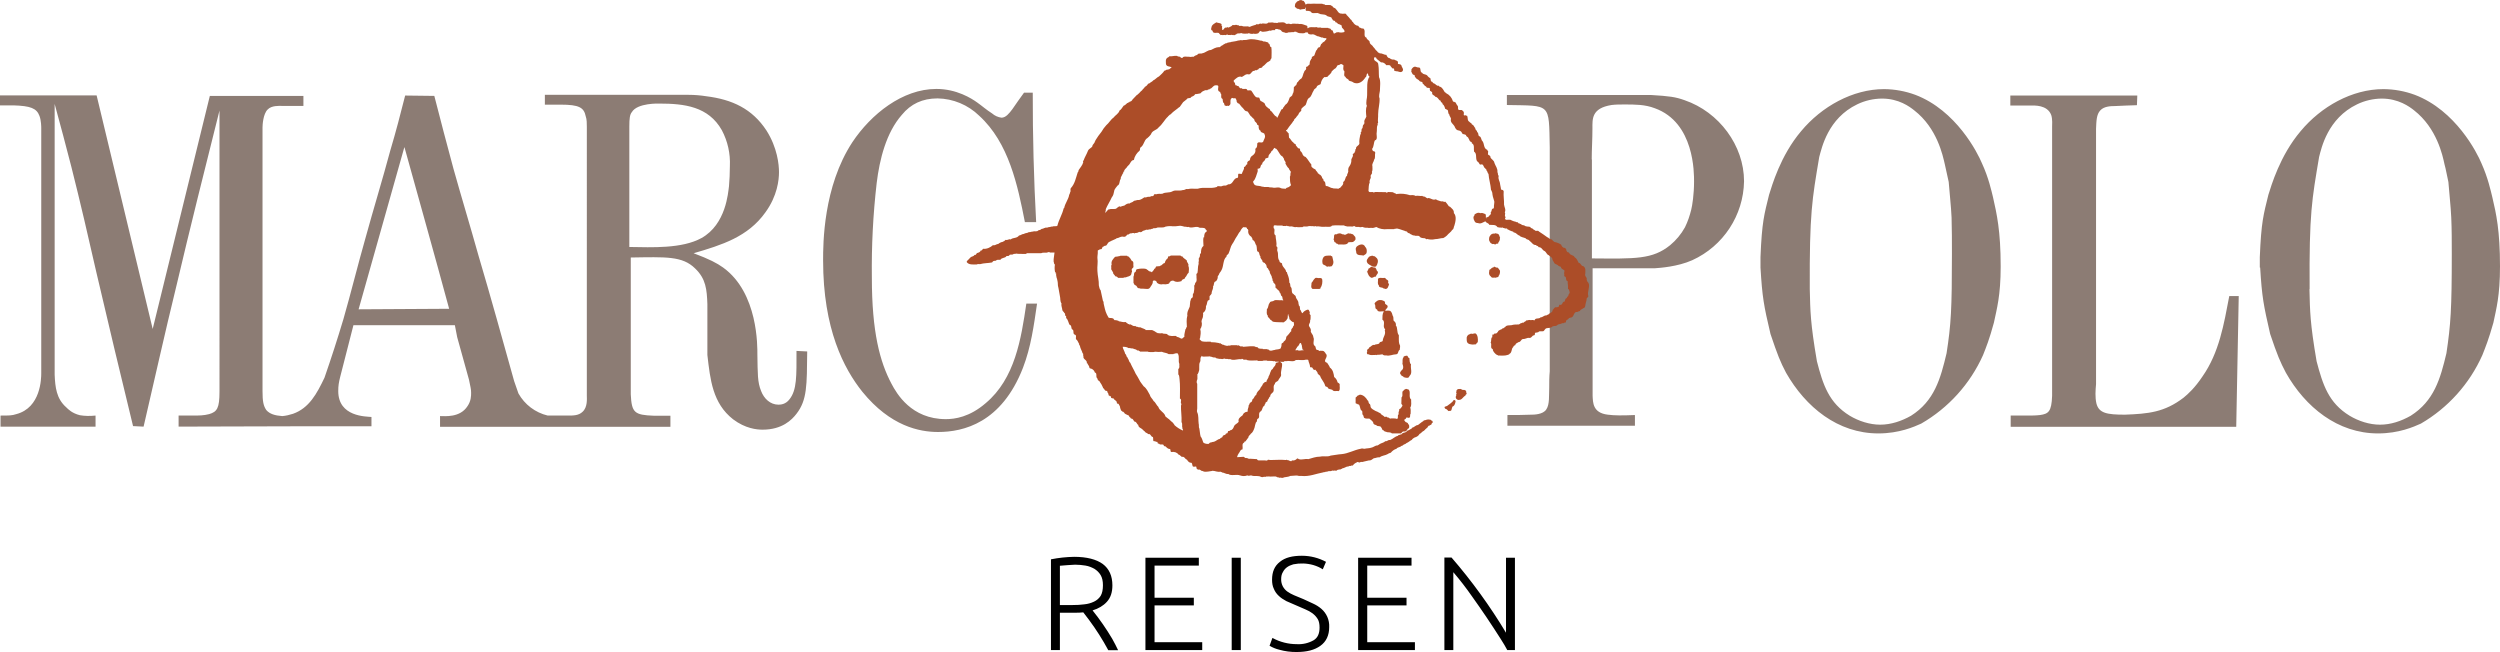
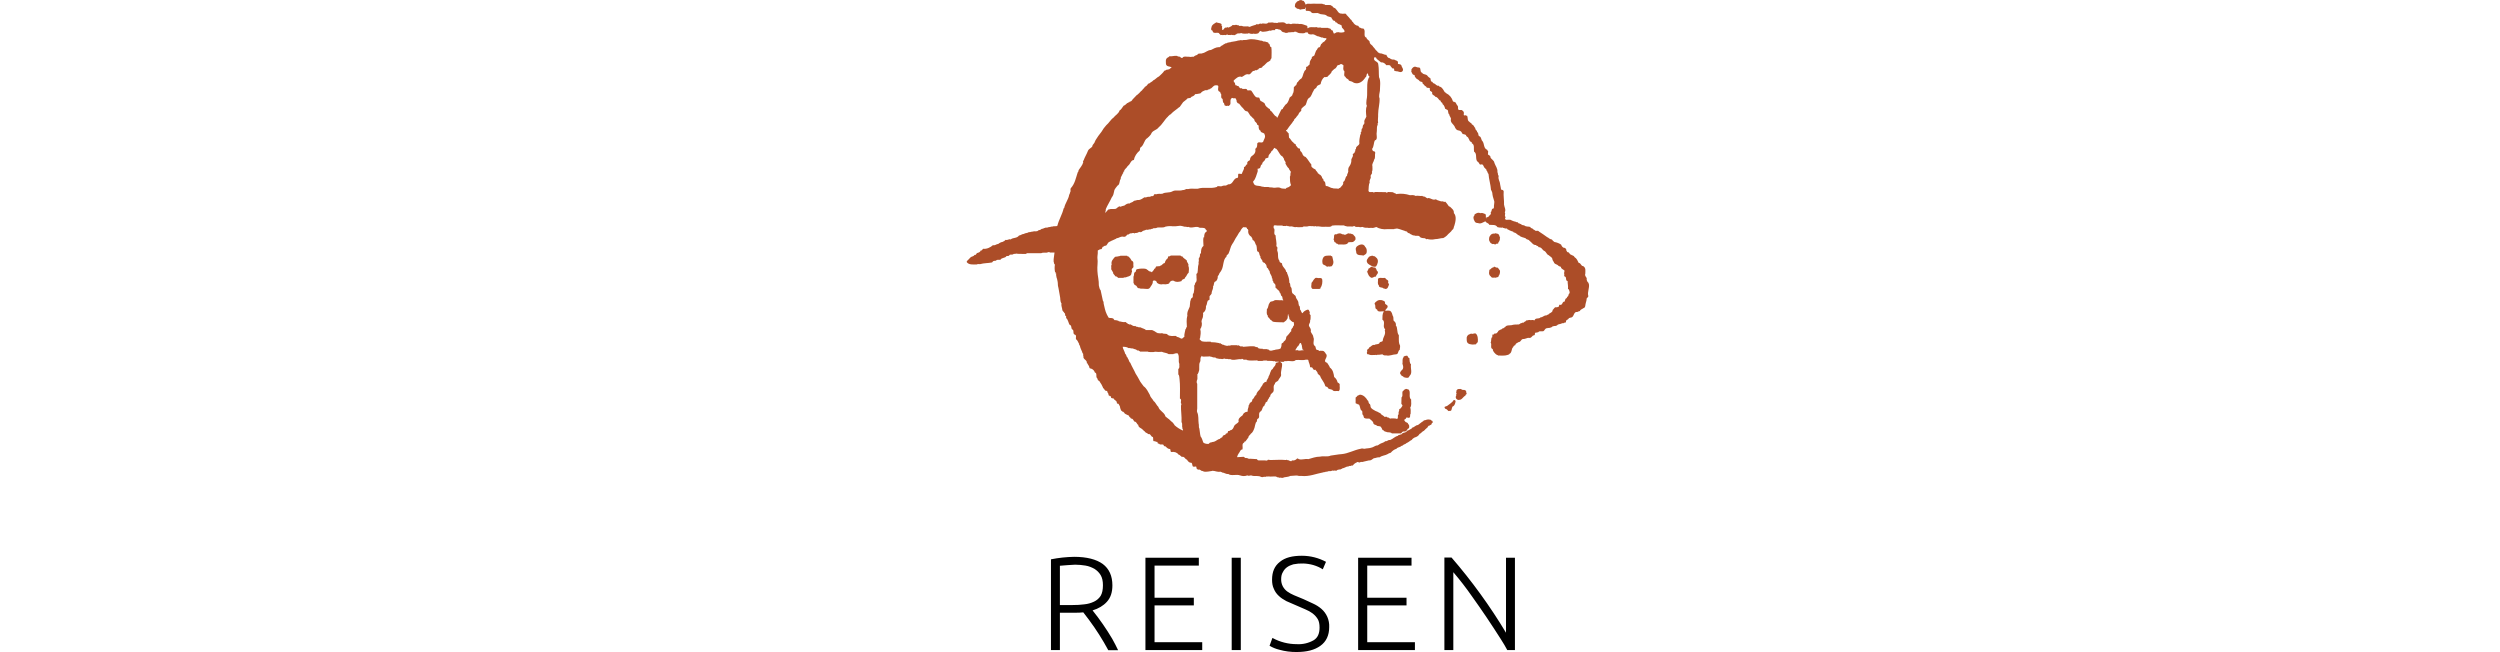
<svg xmlns="http://www.w3.org/2000/svg" id="a" width="900" height="234.725" viewBox="0 0 900 234.725">
-   <path d="M371.791,33.367c-.028,15.545.379,31.088,1.222,46.61h-4.05c-2.572-13.18-5.786-28.609-16.458-38.317-4.016-3.912-9.374-6.143-14.98-6.236-5.465,0-9.644,1.993-12.858,5.915-5.658,6.429-8.036,16.073-9.065,24.559-1.303,11.309-1.883,22.691-1.736,34.074,0,19.544,2.893,30.345,7.072,38.188,1.864,3.536,7.136,12.729,19.544,12.729,3.215,0,8.551-.707,14.401-5.786,10.479-8.808,12.729-23.08,14.594-35.81h3.857c-1.157,7.972-2.186,15.623-5.079,23.145-7.715,19.801-21.409,23.08-30.538,23.08-6.686,0-17.166-2.057-27.259-14.465-6.686-8.358-14.144-22.566-14.144-47.318,0-5.915,0-26.488,10.544-42.56,6.686-10.029,18.001-19.159,30.216-19.159,7.329,0,12.665,3.407,14.723,4.886,1.736,1.222,3.215,2.572,5.336,3.922.958.841,2.144,1.378,3.407,1.543,1.543,0,2.764-1.543,3.922-3.086,1.414-1.993,2.764-4.05,4.179-5.915h3.215-.064 0l0-0ZM573.02,57.411c0-3.536.257-7.265.257-11.187,0-3.343-.386-7.265,6.879-8.422,1.543-.193,3.086-.193,4.629-.193,3.922,0,7.393,0,10.929,1.35,14.337,5.143,14.144,23.402,14.144,26.423,0,4.565-.643,8.679-1.029,10.158-.514,2.057-1.222,4.243-2.25,6.3-1.362,2.457-3.172,4.638-5.336,6.429-6.365,5.143-12.537,4.886-28.159,4.757v-35.617h-.064 0v0ZM557.911,133.66c-.193,1.929-.193,3.922-.193,5.979-.129,2.7.193,5.915-1.029,7.715-1.157,1.929-4.629,1.929-5.465,1.929-2.893.129-5.786.129-8.551.129v3.857h45.903v-3.857c-4.629.193-7.329.193-9.772-.129-5.465-.643-5.336-4.436-5.465-6.815v-45.903h22.502c1.672-.129,8.036-.514,13.372-2.893,11.176-5.083,18.431-16.141,18.644-28.416,0-12.858-9.001-24.945-21.409-29.188-3.214-1.157-5.465-1.479-12.022-1.864h-51.947v3.6c15.944.321,15.108-.9,15.43,15.237v80.62s-0,0-0-0h-0ZM651.518,104.086c-.129-27.323.836-32.274,3.407-47.575.9-3.215,3.086-13.887,13.694-18.966,2.789-1.341,5.842-2.044,8.936-2.057,5.979,0,9.901,2.893,11.572,4.243,8.293,6.429,10.286,16.33,10.994,19.351l1.414,6.429c.321,4.307.836,8.551,1.029,12.794.129,4.243.129,8.615.129,13.051,0,19.93-.321,25.459-1.929,35.81-2.186,9.194-4.372,17.166-12.794,22.502-3.407,1.929-7.2,3.215-11.122,3.215-3.729,0-7.715-1.286-10.929-3.215-7.522-4.629-9.644-11.122-11.829-19.609-2.379-13.887-2.379-18.001-2.572-25.973h0v-0.0 0ZM633.774,96.307c.643,10.672,1.157,13.565,3.6,23.916,2.572,7.651,3.536,10.029,5.593,13.951,7.072,12.408,18.644,21.859,33.238,21.859,7.522,0,12.858-2.379,15.43-3.536,9.818-5.666,17.601-14.282,22.244-24.623,1.222-3.086,2.25-5.593,3.922-11.701,1.029-4.95,2.443-9.644,2.443-20.251,0-12.858-1.414-18.966-2.764-24.945-.514-2.057-1.543-6.943-3.986-12.215-1.543-3.729-9.258-19.03-23.98-24.623-3.604-1.329-7.41-2.025-11.251-2.057-11.315,0-22.502,6.3-29.831,15.108-7.522,8.872-10.544,19.737-11.572,22.952-1.736,7.072-2.572,9.644-3.086,22.437v3.729h0l0.0 0ZM738.76,45.518c0-.386.193-2.572-.321-4.115-1.414-3.729-6.172-3.407-7.2-3.407h-7.522v-3.6h45.71l-.129,3.472c-2.572.129-5.336.129-8.036.321-1.029,0-3.793,0-5.143,1.543-1.414,1.479-1.414,3.857-1.543,6.622v91.935c-.193,2.186-.386,4.693.129,6.943.9,3.536,3.793,4.05,10.286,4.05,8.358-.321,14.208-.836,21.087-6.108,1.672-1.35,4.115-3.6,6.815-7.651,6.043-8.615,7.715-18.837,9.644-28.931h3.407l-.9,47.061h-81.199v-4.05h5.786c1.607,0,3.279,0,4.822-.193,2.957-.45,4.115-1.157,4.307-6.943V45.453v.064ZM831.467,104.086c-.193-27.323.836-32.274,3.407-47.575.836-3.215,3.086-13.887,13.694-18.966,2.769-1.332,5.799-2.034,8.872-2.057,5.979,0,9.965,2.893,11.637,4.243,8.229,6.429,10.287,16.33,10.929,19.351.579,2.057.9,4.243,1.414,6.429.321,4.307.836,8.551,1.029,12.794s.193,8.615.193,13.051c0,19.93-.386,25.459-1.929,35.81-2.186,9.194-4.436,17.166-12.858,22.502-3.407,1.929-7.136,3.215-11.058,3.215-3.793,0-7.715-1.286-10.929-3.215-7.586-4.629-9.644-11.122-11.894-19.609-2.379-13.887-2.379-18.001-2.572-25.973h.064v-0.0 0ZM813.658,96.307c.643,10.672,1.222,13.565,3.6,23.916,2.572,7.651,3.6,10.029,5.658,13.951,7.008,12.408,18.644,21.859,33.174,21.859,7.522,0,12.858-2.379,15.43-3.536,9.77-5.687,17.506-14.301,22.116-24.623,1.222-3.086,2.25-5.593,3.986-11.701,1.029-4.95,2.379-9.644,2.379-20.251,0-12.858-1.35-18.966-2.764-24.945-.514-2.057-1.543-6.943-3.922-12.215-1.543-3.729-9.258-19.03-23.98-24.623-3.623-1.338-7.453-2.034-11.315-2.057-11.315,0-22.437,6.3-29.766,15.108-7.522,8.872-10.608,19.737-11.637,22.952-1.736,7.072-2.572,9.644-3.086,22.437v3.729h.129-0l-0.0 0ZM226.559,45.518v43.396c8.229.129,18.966.643,25.973-3.215,8.872-4.95,9.579-16.394,9.901-18.644.193-2.314.321-4.693.321-7.265.211-4.489-.788-8.952-2.893-12.922-4.822-8.551-13.501-9.579-22.502-9.579,0,0-7.908-.321-9.901,3.086-.707.836-.9,2.25-.9,5.143,0,0-0,0-0.0 0h0ZM145.553,53.04l-16.458,58.311,32.595-.193c-5.336-19.737-10.801-39.089-16.073-58.118h-.064v0h0ZM145.875,34.395l10.479.129c2.25,8.679,4.5,17.487,6.879,26.166,2.893,10.351,6.108,20.894,9.001,31.245,4.5,15.173,8.615,30.088,12.858,45.26l1.543,4.436c2.246,4.014,6.07,6.905,10.544,7.972h7.201c2.057,0,3.922,0,5.336-1.35,1.864-1.672,1.543-4.757,1.543-5.786V45.646c0-1.157,0-2.7-.386-3.729-.643-3.215-2.379-4.243-9.065-4.243h-5.658v-3.536h51.689c2.186,0,4.436.193,6.429.514,9.322,1.157,16.523,4.5,21.666,12.344,3.922,6.172,4.5,12.279,4.5,14.98,0,2.764-.579,8.551-4.886,14.465-6.3,8.872-15.751,11.765-25.845,14.723,5.786,2.186,8.358,3.536,10.608,5.143,12.665,9.129,12.344,28.481,12.344,31.374.129,6.815,0,9.836,1.35,13.115,1.029,2.7,3.279,4.886,6.236,4.886.836,0,2.572-.129,3.922-1.864,2.764-3.407,2.572-8.486,2.572-17.487l3.857.193c-.129,12.215,0,17.487-3.857,22.437-1.672,2.186-5.143,5.722-12.215,5.722-2.057,0-6.172-.386-10.608-3.729-7.393-5.786-8.229-14.272-9.258-23.145v-18.323c-.193-5.272-.514-9.129-4.436-12.858-4.565-4.5-10.544-4.115-23.145-3.922v49.246c.321,6.622,1.286,7.458,8.358,7.715h5.915v3.986h-82.934v-3.857c1.736,0,7.201.643,9.901-3.6,1.286-1.864,1.286-3.729,1.286-4.757,0-1.543-.257-2.057-.772-4.757l-4.243-15.301-.836-4.307h-36.517l-4.757,18.58c-.514,2.057-.707,3.215-.707,5.143,0,9.322,10.094,9.129,11.958,9.322v3.343h-24.43l-45.003.129v-3.986h5.336c1.929,0,3.729,0,5.658-.514,2.893-.836,3.729-2.186,3.729-8.101V39.796c-5.272,21.023-10.608,42.303-15.558,63.326-4.115,16.78-7.843,33.624-11.765,50.468l-3.793-.193c-4.5-18.387-8.872-36.838-13.18-55.225-2.893-12.729-5.786-25.266-9.001-37.996-1.929-7.651-3.986-15.108-6.043-22.759v97.464c.193,4.565.643,8.615,4.115,11.701.836.836,2.186,2.186,4.95,2.893,1.929.321,3.6.321,5.658.129v3.986H.193v-3.986c3.086,0,4.115,0,5.658-.514,8.872-2.314,9.001-12.858,9.001-14.787V46.225c0-.45,0-2.829-.643-4.5-1.029-2.764-3.215-3.6-9.386-3.793H-0v-3.6h34.781l20.187,84.092,20.573-83.899h33.688v3.6h-7.843c-.9,0-3.6-.193-5.015,1.286-1.672,1.607-1.864,5.658-1.864,6.493v94.892c0,3.729.321,5.272,1.35,6.815,1.222,1.414,3.086,1.993,5.786,2.186,1.35-.129,2.443-.386,3.857-.836,5.786-2.057,8.551-7.201,11.315-12.987,2.425-6.979,4.697-14.009,6.815-21.087,2.764-9.644,5.143-19.351,7.908-29.059,2.893-10.544,6.172-21.216,9.001-31.759,1.929-6.429,3.665-13.115,5.336-19.737v.064-0h0Z" fill="#8c7c74" fill-rule="evenodd" />
  <path d="M492.464,28.738c-.579,2.25,0,5.143-.514,7.265-.064.643-.193,1.543.129,2.122-.514,1.093-.321,2.572-.193,3.857-.257.771-1.029,1.286-.643,2.443-.193,0-.321.193-.257.386-.514.193-.321.964-.514,1.35-.643.386,0,1.157-.643,1.543.129.321.129.643-.129.771-.193,1.093-.45,2.122-.321,3.215-.193.836-1.35.9-1.222,1.929-.514.129,0,.964-.514,1.029.193.643-.707.514-.643,1.029.257.643-.321,1.029-.514,1.736.064.964-.193,1.672-.643,2.379-.45.45-.579,1.286-.45,2.057h-.064c0,.514-.45.771-.386,1.414-.836.514-.45,1.8-1.414,2.25.257,1.029-.643,1.479-1.029,2.057-.129.257-.643,0-.643.45-.643-.321-1.607,0-2.186-.321-.771,0-1.543-.836-2.315-.707-.386-.514,0-1.543-.771-1.8-.257-.257,0-.9-.579-.964,0-.45-.45-1.286-1.029-1.414-.129-.257-.321-.321-.514-.386-.129-.643-.771-.836-.9-1.414-.483-.185-.921-.47-1.286-.836-.257-.257-.193-.643-.193-.964-.707-.771-1.286-1.929-2.057-2.7-.771-.193-1.093-.771-1.286-1.479-.257-.193-.321-.579-.643-.643l-.129-.9c-.836.064-.964-.707-1.479-1.157.193-.257-.193-.386-.321-.579-.386.064-.386-.386-.643-.514-.643-.386-.836-1.222-1.479-1.672l-.129-1.607c-.45-.064-.386-.771-.964-.771-.064-.386.321-.321.45-.579.45-.643.836-1.286,1.414-1.929.386-.386.643-1.029,1.029-1.35,0-.514.386-.579.643-.9.321-.643.964-.964,1.157-1.736.257-.45,1.093-.707.771-1.414.45-.643,1.029-.964,1.607-1.479.45-.836.45-2.122,1.286-2.572.964-.643.964-1.8,1.607-2.572,0-.643.9-.771,1.093-1.35.129-.643.9-.643,1.414-1.029.129-.964.643-2.057,1.414-2.572.257.193.643-.064.964,0,.45-.643,1.479-1.157,1.607-1.993.45-.386.771-.836,1.414-1.157.064-.193.45-.45.514-.836.321-.45.9-.193,1.222-.643.514-.129.771.257,1.093.45,0,.643-.321,1.736.321,2.057.129.643-.45,1.8.45,2.122,0,.643,1.093.643,1.157,1.286.386.257.964.257,1.35.514.193.129.45.321.771.386,1.607.45,2.957-.707,3.665-1.736-.129-.321.321-.193.386-.45.257-.321.129-1.029.514-1.286.514.129,0,.836.643.964.129.129,0,.321,0,.514-.386.129-.193.771-.514.836h.064v0l-0.0 0ZM464.369,63.583c0,1.093,0,2.186.386,3.022-.064.386-.643.386-.707.771l-.129-.064c-.257.321-.771.064-1.029.643-.643-.064-1.672,0-2.122-.386-.771-.257-1.607.129-2.379,0-.514-.193-1.286,0-1.8-.257h-1.543c-.257-.193-.771,0-1.093-.257-.9-.257-2.122,0-2.572-.9,0-.321-.45-.579-.193-.9.9-.9,1.093-2.25,1.543-3.407.129-.321,0-.707,0-1.093h.386v-.129c.964.129.386-1.286,1.286-1.479-.129-.964,1.157-1.157,1.093-1.993.386-.321.643-.129,1.157-.514-.129-1.093.836-1.286,1.093-2.25.643-.193.643-1.093,1.222-1.157.129.129.064.386.386.257.9.771,1.157,1.929,1.993,2.636.579.193.514.643.9,1.029-.064.771.836.964.514,1.736.386.643.643,1.286,1.222,1.736.129.514.514.836.771,1.286-.386.45,0,1.157-.386,1.672v0l-0.0 0ZM458.904,102.222c.643.45-.129,1.414.643,1.607.321.579,1.093.707,1.093,1.414.45.257.386.836.643,1.286.643.193.193,1.093.707,1.479.129.386-.257.643.064.964.321.643-.643,2.443.964,2.379.257.193.386.643.386.836-.257.321.321.321.193.643h.064c-.064.129,0,.257.129.321,0,.643.514,1.093.386,1.8.514.064.386.643.9.707.064.45.643,0,.707.514,0,.579.257.964-.257,1.286.064.643-.964.9-.643,1.736-.579.386-.771,1.157-1.414,1.543v.193c-.643.129-.321.964-.643,1.286-.064.45-.836.643-.836,1.093-.257.193-.514.193-.643.514.034.555-.077,1.108-.321,1.607-.45.321-1.286.386-1.929.45v.064c-.386,0-.836.193-1.222.257-.386.129-.9,0-1.157-.257,0-.321-.514,0-.643-.257h-1.479v-.129c-.45,0-1.029,0-1.479-.129-.257-.257-.45-.643-.964-.45-.579-.514-1.414-.257-2.122-.321l-2.443.193c-.321-.257-.643-.129-1.029-.129-.193-.257-.579-.257-.836-.45-.129.129-.321.193-.45,0h-2.122c-.386.321-1.029,0-1.35.257-.579-.129-1.029-.193-1.414-.45-.321.257-.386-.386-.771-.193,0-.514-.643-.129-.771-.386-.95-.211-1.92-.319-2.893-.321l-.129-.193c-1.286,0-2.122.129-3.215-.129-.193-.386-1.093-.514-.579-1.157.129-1.029.386-2.057.064-3.215.565-.804.73-1.823.45-2.764,0-.772.643-1.286.514-2.122.257-.257-.193-.836.193-1.093.643-.45.964-1.286.9-2.314.386-.45.321-1.286.643-1.929l.643-.386v-1.222c.257-.45.9-.772.771-1.414.129-.707.643-1.35.514-2.314h.129c.257-.643.064-1.543.9-1.672.464-.479.698-1.135.643-1.8.321-.321.45-.643.643-1.157.577-.66.975-1.457,1.157-2.314l.257-1.286c.193-.771.321-1.736,1.093-2.25-.193-.643.643-.771.771-1.286.514-1.029.643-2.379,1.286-3.279.643-.836,1.029-1.929,1.607-2.7.514-.707.643-1.286,1.286-1.929.24-.574.615-1.081,1.093-1.479.386.193,1.35-.257,1.35.643.257-.129.321.257.45.45-.193,1.093.321,1.929,1.093,2.379.193.321.514.771.45,1.157.707.193.9.964,1.093,1.543.643.643.257,1.736.643,2.572.9.129.514,1.286,1.093,1.736-.193.9.771,1.157.771,1.993.257.386.964.257.964.771.579.257.386.964.643,1.414h.129c.386.257.321.771.707,1.029-.193.193.193.064.129.321,0,.964.9,1.414.771,2.379.514.064-.064.964.514,1.029-.193.643.386.643.514,1.029h0s0-0.0 0-0l0-0ZM459.226,131.024c-.064.772-.836,1.093-1.029,1.736-.257.321-.579.321-.643.772-.386.643-.386,1.35-.836,1.929-.064.836-.836,1.286-.836,2.122-.643-.386-.707.386-1.222.514-.129.836-.9,1.222-1.029,1.929-.643.707-1.222,1.157-1.414,2.186-.771.321-.579,1.157-1.286,1.479-.193.45-.129.964-.643,1.157-.579.193-.386.772-.771,1.093.064.836-.514,1.286-.321,2.122-.257.386-.836.064-.964.45-.771.129-.643,1.029-1.286,1.286-.643.514-1.286.964-1.029,2.057-.514.707-1.286.772-1.672,1.607-.193.579-.579,1.414-1.35,1.414-.129.321-.514.257-.771.321l-.257.772c-.257,0-.771.129-.707.514-.386.193-.964.193-1.029.643,0,.45-.643.386-.771.643-.193.386-.707.257-.964.514-.579.321-1.157.836-1.929.836-.386.257-1.029,0-1.222.643-.579.129-1.543,0-2.057-.45-.321-.772-.45-1.607-.964-2.186-.257-.9-.257-1.864-.45-2.829-.321-.45-.064-1.286-.257-1.8-.193-1.414.064-2.829-.514-4.05-.257-.514.064-1.093,0-1.672v-8.615c-.386-.514-.129-1.286.064-1.672v-1.864c.257.129.129-.193.257-.193-.129-.193.321-.386.193-.579.514-.964-.129-2.572.514-3.6.321-.579-.129-1.479.45-1.8l.064-.386.45.321,2.315-.064v-.064c.064,0,.257,0,.257.129.643-.129,1.093.514,1.929.257.257.514.964.321,1.479.579.257-.193.386.064.771,0,.514.193.964-.386,1.414,0,.386.064.9-.129,1.222.129.321-.193.771,0,1.029.129,1.35.257,2.315-.386,3.472-.129,0-.257.257-.129.514-.129.193.45.9.193,1.414.257v.129c1.093.321,2.572.129,3.857.129l.129.193h1.672c.386-.257,1.029-.064,1.543-.193v.129c.771.129,1.8-.064,2.572.193.193-.129.45-.064.514.129h1.222v.129c-.129.257-1.093,0-1.093.707h-0l0.0 0ZM430.295,101.772c-.064.386-.129.836-.386,1.029.129,1.029-.064,2.057-.193,2.764-.643.193.064,1.286-.579,1.672-.579.257-.386.836-.643,1.222l-.193,1.929c-.386,1.029-1.093,1.929-.836,3.407h-.064c-.321,1.157-.193,2.7-.129,3.857-.321.257-.193.707-.514.9-.129.9-.514,1.8-.386,2.7-.514.193-.643.964-1.414.514-.388-.259-.826-.435-1.286-.514l-.321-.321c-.964,0-2.186.193-2.957-.386-.386-.707-1.479-.129-2.057-.643-.386.257-1.093,0-1.672,0,0-.129-.321-.193-.45-.257-.45-.386-1.029-.643-1.479-.836h-2.315c-.064-.45-.643-.257-.964-.643-.321.129-.514-.257-.9-.321-.444.04-.891-.049-1.286-.257-.45.193-.386-.45-.771-.193-.579.064-1.093-.45-1.543-.643-.257.193-.386.064-.643-.129-.193.257-.386-.321-.643-.321l-.45-.386c-.9.193-1.607-.193-2.443-.257-.193-.386-.836-.193-1.029-.45-.836.386-.643-.707-1.35-.643-.386-.193-.9,0-1.286-.193-.193-.45-.514-.772-.643-1.157-.643-1.286-.836-2.636-1.157-3.922,0-.257,0-.836-.257-.964l-.836-3.857c-.45-.386-.45-1.157-.643-1.736.064-1.736-.45-3.472-.514-5.208-.129-1.736.257-2.957,0-4.757,0-.964.193-1.286.129-2.379-.129-.45.643-.321.771-.707.193.129.321,0,.514,0,.386-.129.193-.9.771-.9.193-.257.643-.386.964-.386.514-.45.643-1.35,1.414-1.414v-.129c.386.129.386-.257.707-.257l1.414-.643c.257-.386.707-.129,1.093-.45.514-.193.836-.386,1.543-.321v.064c.321-.129.771.193.9-.321.321,0,.321-.321.514-.514.45.321.836-.579,1.35-.386.386-.064.836-.321,1.286,0,.386-.386.964.064,1.286-.45.386.193.643-.386.836,0,.257.193.321-.386.514-.064.257-.643,1.093-.45,1.543-.836.643.193.964-.193,1.672-.129.257-.321.643,0,.9-.386.643,0,1.029,0,1.479-.257,1.029-.129,2.057.193,2.893-.321.836-.193,1.929-.257,2.572-.129.836,0,1.479,0,2.186-.129.643-.129.964,0,1.607.129.45.321.964,0,1.35.257.257.129.643-.193.771.064,1.479.45,2.572-.579,3.793.193.643.129,1.414-.129,2.057.321,0,.386.836.643.514,1.093-.386-.193-.129.45-.514.257-.305.548-.439,1.175-.386,1.8h-.257c-.193.964,0,2.057,0,3.086-.836.643-.9,1.672-.9,2.636-.321.064-.257.321-.386.514.129.643-.193.964-.45,1.479.257.643-.193,1.286,0,1.8-.386,1.093-.193,2.314-.45,3.343-.386.129-.45.643-.321.964-.129.707.386,1.929-.45,2.572l-0-.064s0,0,0-0l0.0 0ZM425.859,155.004c-1.107-.472-2.127-1.124-3.022-1.929v-.064c-.386-.579-.579-.9-1.222-1.35-.321-.257-.707-.772-1.093-.964l-.964-.772c-.321-1.479-2.122-1.929-2.572-3.472-.643-.514-.964-1.607-1.672-2.057-.45-.9-1.157-1.286-1.414-2.314-.643-1.093-1.093-2.25-2.186-3.022-.514-.772-1.222-1.479-1.607-2.379-.321-.707-.836-1.414-1.286-2.186-.45-1.093-1.414-2.636-1.929-3.922h-.193c.257-.321-.257-.321-.257-.579,0-.514-.45-.772-.514-1.286-.514-.193-.321-1.029-.836-1.286-.193-.9-.836-1.8-.9-2.443v-.129c.643,0,1.414,0,2.057.45.386,0,.707,0,1.029.129.45-.129.964.257,1.414.321.45,0,.643.643,1.157.386.129.064.193.386.514.257v.193h3.022v.129c.771,0,1.736.129,2.379-.064v-.064c.45.129.514,0,.964.064v.064l1.543-.064c.771.386,1.736.321,2.443.836h1.736c.064-.321.514,0,.643-.257.45,0,.771-.193.964.129.643,1.157,0,2.572.514,3.665-.129.579.257,1.479-.386,1.8v1.993c.45.321.321,1.222.45,1.736.257,2.057.129,4.629.129,6.943.771.257.193,1.157.386,1.672.193.064.064.386.129.643l-.129.129c-.064,1.929.321,3.986.193,6.043.45.579.064,1.479.321,2.057-.129.386.386.643.193.9v.064l-0-0ZM398.086,75.284c.514-1.286,1.607-2.957,2.122-4.179.643-.771.707-1.479.9-2.314.064-.771.9-1.479,1.222-1.993.9-.321.579-1.929,1.157-2.379-.193-.643.514-1.222.643-1.864.45-.129,0-.771.579-.836-.129-.771.964-1.157,1.093-1.8.321,0,.193-.321.45-.386.643-.514.9-1.929,1.929-1.929.257-1.35,1.093-2.572,2.057-3.343.321-.45,0-.643.321-1.157,1.286-.771,1.222-2.507,2.379-3.343.193,0,.193-.129.257-.193.514-.386.836-.836,1.157-1.222.45-1.479,1.993-1.35,2.829-2.572,1.286-1.029,2.122-2.764,3.215-3.729.257-.386.579-.514.836-.836.321.064.386-.321.579-.45.707-.707,1.929-1.479,2.7-2.186h.129l1.286-1.8c.45-.386,1.222-.9,1.672-1.414.386.064.836-.129,1.093-.193.129-.45.643-.386.964-.643.386-.129.579-.9,1.029-.643.386-.129,1.093-.129,1.543-.321.45-.643,1.029-.836,1.672-1.093h.771c.257-.514.643,0,.9-.514.771,0,1.286-1.479,2.25-1.222.321-.129.643.064.771.257.064.643-.386,1.479.321,1.993.643,0,.257.707.707.836.129.643-.257,1.479.514,1.8,0,.45.129.836.193,1.286.707.257.129,1.029.836,1.157.193,0,.579.257.643-.064.45.45.836-.129,1.029-.321.386-.643-.193-1.607.45-2.186.193-.514.579-.064.964-.064,0-.129.321,0,.514-.064.257.45.45.643.45,1.286.257.321.321.643.836.643l1.029,1.286c.707.45.964,1.607,1.929,1.479.707.579.771,1.479,1.607,1.993.257.514,1.093.707,1.029,1.479.193.386.9.643.9,1.286.129.257.514.129.579.514-.064.643.064,1.093.321,1.543.386-.064.321.45.514.643.386.321,1.286.321,1.286.9.514.964-.257,1.736-.514,2.636-.707.707-1.479-.321-2.122.579,0,.771,0,1.607-.707,1.929.257,1.286-.321,1.993-1.157,2.572-.321.129-.45.514-.643.771,0,.321-.129.836-.321.9-.386.129-.643.386-.771.707v.643c-.771.257-.321.643-.964.9-.321.129-.257.514-.193.643-.193.643-.643,1.286-.771,1.864-.514.257-1.414-.45-1.35.45-.064.386.129,1.157-.386,1.029-1.479.257-1.414,2.507-3.215,2.314-.321.257-.836.579-1.414.45-.643,0-.964.45-1.543.257-.386,0-.964-.193-1.093.257-2.379.771-4.629-.129-6.943.643-1.222.064-2.379-.193-3.536.129-.707-.257-1.093.45-1.736.321-1.222.45-2.7-.129-3.729.45-1.222.707-2.572.193-3.665.9-.193-.193-.514.257-.771,0l-1.029.064c-.45.321-1.286-.257-1.286.514-.129.193-.386.129-.45.321-.45-.257-.836.321-1.286.193-.643-.129-.9.386-1.672.193-.579.386-1.222.836-1.929.964-.643-.129-1.157.257-1.736.257l-.064.129h-.129c-.386.514-1.093.45-1.543.9-.643-.193-1.286.321-1.8.707-.514.129-1.093.257-1.479.45-.064-.193-.321-.129-.514-.129-.129.321-.579.321-.707.579-.643.707-1.993.064-2.829.514h-.257l-.964,1.093h-.193c.203-.373.292-.798.257-1.222l-0-0-0-0ZM467.005,124.852c.514-.257.643-.836.964-1.35h.386c.064.514.514.964.321,1.479.386.257-.129.836.45.9l.193.257c-.771-.193-1.286.257-2.122,0l-.193-.193c0,.257-.386.064-.643.193,0-.514.514-.772.643-1.286l-0-0ZM506.672,83.642c.257.386.9.257,1.093.643.514.129.771.579,1.35.45.514.386,1.414-.129,1.929.386.386.643,1.222.579,1.8.643.386-.064.514.643.9.257.9.257,1.929.321,2.957.064,1.093,0,1.864-.386,2.893-.386.514-.257.836-.514,1.286-.9.579-.771,1.479-1.222,1.929-2.057.643-.257.45-1.029.771-1.543.386-1.286.9-3.343-.193-4.5.129-1.157-.836-1.672-1.35-2.25l-.45-.193c-.45-.643-.836-1.222-1.286-1.672-.45.321-.771-.257-1.222-.064-.386-.064-.836-.129-1.157-.321-.386,0-.643-.321-1.029-.45-1.222.45-1.736-.514-2.829-.45l-.129.129c-.321-.193-.707-.321-.964-.643-.193.129-.321-.129-.45,0v-.064c-.193,0-.386,0-.386-.193-1.029.129-1.607-.193-2.572,0-.643-.45-1.479-.257-1.993-.257-1.489-.497-3.072-.651-4.629-.45-.321.257-.45-.321-.771-.193-.193-.257-.579-.257-.9-.45l-1.736-.064v.193c-.257,0-.514.129-.643-.129l-3.793-.064-.579.193c-.514-.514-1.672.321-1.864-.643.129-1.157,0-2.057.45-3.022-.257-.771.386-1.157.386-1.929-.386-.836.771-1.029.386-1.8.321-.643.193-1.35.193-2.057-.257-.964.514-1.543.643-2.443.514-.514.129-1.736.386-2.314,0-.321-.193-.643-.514-.643-.514,0-.514-.643-.643-.836.707-.771.514-2.186,1.029-3.086,1.157-.257.45-1.929.643-2.829.129-.707,0-1.736.193-2.507.45-.129-.129-.707.321-.964-.193-1.029.064-2.057,0-3.086,0-1.929.643-3.857.514-5.786-.386-.771.064-1.929.129-2.7,0-1.414.386-3.536-.321-4.886-.129-1.286,0-3.215-.257-4.5,0-1.414-1.929-.964-1.479-2.572.386-.193.45-.064.771.129v.193c.514.579,1.093.9,1.672,1.414.9-.064,1.414.386,1.929,1.029.45,0,1.029-.129,1.414.129.193.45.643.836.9,1.093.771-.321.321.643.643.836.193,0,.321,0,.514.129.771-.129,1.672.707,2.315,0s-.321-1.479-.386-2.186c-.321-.386-.771-.386-1.222-.45v-.707c-.193-.643-1.093-.514-1.35-.9-.643.193-1.286-.193-1.736-.514-.643,0-.9-.771-1.093-1.157-.964,0-1.479-.643-2.379-.514-.129,0-.064-.321-.321-.193-.257-.193-.514-.257-.579-.579-.771-.514-.707-.9-1.414-1.543-.321-.707-.964-.771-1.286-1.479.193-.9-1.157-1.093-1.157-1.864-1.35-.386-.193-2.25-.964-3.15-.257-.321-.836,0-1.093-.386-.579.064-.643-.45-.964-.771-.836,0-1.543-.643-1.929-1.414-.45,0-.257-.707-.707-.771-.45-.643-1.029-1.157-1.414-1.607l-.129-.064c-.064-.9-1.286-.257-1.8-.514-1.157.064-1.414-1.093-2.057-1.672-.321-.514-1.093-.321-1.222-1.093-.386.193-.514-.579-.9-.193v-.129h-1.672c-.193-.386-.836-.193-1.093-.45h-2.186c-.771-.129-1.607.064-2.443,0-.45,0-.9-.129-1.286.321l-.064-.064c-.157-.468-.396-.903-.707-1.286-.321,0-.643-.193-.9-.321-.386.129-.707,0-.964.386v-.064c-.257.129-.643.193-.643.45-.643.386-.643,1.029-.643,1.736.257.193.643.321.707.643.514-.064.771.129,1.222.321.579-.193,1.286-.193,1.736-.257-.129-.321.193-.514.257-.579,0,.45-.257,1.157.257,1.286h.643c.514.064.836.129,1.093.514.321.514,1.286.193,1.929.257.257-.129.579.129.9.193.707.45,1.736.129,2.572.643.579.643,1.286.321,1.929.9.193.129-.193.514.257.386,0,.964,1.093.321,1.029,1.093.064.257.45,0,.45.257h.129c.257.386.643.579,1.093.643.193.257.836.193.643.771.064.257.129.514.386.643.193.321.579.514.643,1.029,0,.321-.257.386-.514.386-.574.135-1.174.113-1.736-.064-.193.129-.643-.064-.707.129-.321.129-.579.386-.9.386-.129-.321-.321-.643-.45-1.157-.643.193-.514-.836-1.157-.643,0-.257-.386.064-.45-.257h-2.443c-.321-.321-1.286.129-1.607-.257-1.222.193-2.572-.321-3.279.45-.321-.386.064-.771-.321-.964-.707-.193-1.414-.579-2.122-.643-.321.064-.771.064-1.029-.064-.836.129-1.736-.257-2.443.129-.193,0-.579,0-.643-.129-.643-.129-.771.193-1.286,0-.643-.836-1.929-.386-2.764-.45-.386.386-1.029,0-1.479.129-.643-.321-1.414,0-2.057-.129-.836.9-1.672,0-2.7.514-.321-.514-.836.45-1.222.064v.129l-.257-.129c-.257,0-.257.257-.45.257-.643.129-1.093.386-1.8.579-.386.45-.836-.193-1.286,0-.643-.064-1.286.129-1.864-.193-.45-.129-1.029.257-1.157-.257-.514.193-.771-.386-1.35,0-.321-.129-.514,0-.964,0-.193.514-.9.514-1.286.9-.257-.321-.643-.129-.836,0-.836-.321-.771,1.093-1.607.771-.643.193-.771.771-1.029,1.286l.643.643c.193-.129.643-.129.643,0,.321,0,.643-.193.964,0l.771-.257c.321.45.9,0,1.286.257.257-.386.579.193.836-.129.321.45.771-.193,1.029-.129.386-.643,1.157-.193,1.8-.514.643.321,1.607.257,2.443.193.064-.129.257-.064.386-.129.321.193.9.257,1.286.257.321-.321.643.193.9-.129.257.386.514-.064.771,0,.707,0,.643-.836,1.222-.964l.064.129c.129,0,.321,0,.386.193,1.093,0,1.993-.129,2.829-.45.193.321.386-.129.643,0,.321-.257.836-.064,1.286-.129-.064-.643.643-.386,1.029-.386v.064c.386.064.9.129,1.157.45.193.386.643.643,1.093.643.386.321,1.157.257,1.607,0,.643.064,1.157-.129,1.864-.064.193-.257.643-.129.9-.129v.129h.193l.064.129h.321c0,.321.45,0,.579.257.643-.064,1.607.257,2.122-.257.321.064.836-.257.9.193.129.514.964.514,1.286.514.9-.257,1.414.386,2.186.643.193.129.579-.064.643.193.45,0,.771.45,1.286.257.257.386.9.129,1.286.321-.129.257-.064.643-.386.579-.129.707-1.029.643-1.222,1.286-.643.129-.386,1.093-.964,1.35-.771,0-.643.9-1.157,1.157l-.514,1.35c0,.9-1.286.579-1.029,1.414,0,.193-.386.257-.321.514-.45.514-.45,1.093-.514,1.8-.45.129-.45.643-.9.707-.257,0-.257.193-.386.386.386.771-.643.964-.643,1.543-.45.643-.386,1.543-.964,2.314-.532.312-.974.754-1.286,1.286-.45.129-.386.771-.643,1.157-.386.193-.514.45-.836.771,0,.836,0,1.929-.45,2.379,0,.771-.643.9-1.029,1.286-.257.707-.514,1.672-1.093,2.25-.643.321-.9,1.157-1.35,1.543.129.579-.643.321-.643.707-.45.771-.9,1.929-1.35,2.764l-.193-.064v-.064l-.129-.257c-1.029-.386-1.286-1.672-2.25-2.186-.064-.321-.129-.643-.45-.643-.643-.579-1.286-.836-1.479-1.736-.193-.514-.836-.579-1.093-.9-.771,0-.643-1.029-1.029-1.414-.45.129-.836-.129-1.093-.129-.771-.707-1.029-1.479-1.672-2.314-.514-.321-.9,0-1.414-.129-.257-1.093-1.672,0-2.122-.836-.386.45-.643-.321-.964-.321.193-.643-.643-.193-.771-.643-.771.257-.386-.9-.836-1.093-.386,0-.064-.45-.257-.643.771-.643,1.736-1.8,2.957-1.286.771-.321,1.414-1.286,2.572-.9.771-.193.9-.964,1.543-1.286.514.193.643-.514,1.157-.193.193-.193.45-.257.707-.386.193-.771,1.286-.129,1.543-1.093.9-.386,1.157-1.286,2.122-1.672.193,0,.257-.321.579-.321,0-.45.321-.579.45-.964,0-1.157.129-2.7-.064-3.922-.643,0-.45-.9-.707-1.157-.257,0-.386-.257-.386-.45-.321-.257-.836-.193-1.222-.45-.643.257-.836-.386-1.414-.257-1.543-.386-3.215-.771-4.758-.386-.643.257-1.479,0-2.057.257-.514-.257-.9.129-1.414.064-.836.321-1.736.321-2.572.514-.257.257-.707,0-.964.257,0,0-.129-.129-.193-.064-.129.321-.579.257-.836.321-.386.321-.707.321-.964.643-.579.129-.771.643-1.286.771-.064,0-.129,0-.064-.064-1.093,0-2.122.643-2.893,1.029-1.157,0-1.929.964-3.022,1.157-.386.257-1.157,0-1.672.257-.129.45-.514.386-.9.579-.238.112-.456.265-.643.45-.514-.129-1.029.193-1.543,0-.707.064-2.25-.386-2.507.45-.338.007-.655-.164-.836-.45-.386-.129-.771,0-1.093-.321-1.093-.129-1.672.257-2.764.129-.129.257-.514.45-.771.579-.707.579-.45,1.479-.45,2.25.257.964,1.222.772,1.929,1.093l.129.064-.9.707c-.386,0-.643.193-1.093.193-.064.193-.386.257-.643.321-.514.836-1.286,1.414-1.929,2.057-.771.321-1.35,1.157-2.057,1.414-.386.514-.964.643-1.414,1.093-.643,0-.643.707-1.157.964-.129.193-.579.193-.579.514-.257.386-.707.643-.9,1.029-.643.45-.771.836-1.35,1.286-.257.129-.257.386-.514.386l-1.543,1.607c-.257.45-.514.771-1.029.771,0,.321-.45.193-.643.45-.321,0-.643.514-.836.643-.257,0-.321.386-.643.321-.514.579-.836,1.414-1.543,1.8-.321,1.157-1.607,1.736-2.186,2.572-1.029.707-1.607,1.929-2.572,2.7-.672.72-1.255,1.519-1.736,2.379-.836,1.029-1.479,1.929-2.186,3.086-.129.257,0,.321-.193.386-.129.836-.9,1.029-.9,1.736-.386.707-1.286.836-1.607,1.672-.45,1.222-1.157,2.25-1.543,3.407h-.129c.257.257-.386.386,0,.643-.321,1.222-1.093,1.929-1.736,2.957.193.321-.321.643-.321.9-.643,1.929-.964,3.922-2.443,5.529-.257.45.064.643-.193.9h.257c-.386.386-.257.9-.643,1.479-.257,1.672-1.479,3.022-1.8,4.757-.321,0,0,.257-.193.129-.514,2.25-1.736,4.05-2.25,6.236-.45.386-1.286,0-1.8.321-.579-.129-.771.321-1.35.129,0,.321-.386,0-.514.257-.9-.193-1.286.45-2.057.45-.257.386-.836.386-1.157.514-.45.643-1.414.129-1.929.45-.514-.064-.836.257-1.479.193-.45.386-1.286.257-1.8.643-.643,0-1.093.514-1.736.579-.771,1.093-2.122.643-3.022,1.414-.643-.321-.964.386-1.8.129l-.579.514c-.193,0-.321.064-.386.193-.618.096-1.198.363-1.672.771-.707,0-1.029.643-1.929.45-.836.771-2.25,1.479-3.536,1.286-.321.321-.45.771-.9.643-.129.643-.836.771-1.286.9-.257.193-.386.9-.9.643-.257.643-1.029.514-1.414.9-.45.386-.643.771-1.029,1.029-.129.257-.386.386-.386.643.707,1.093,2.314.9,3.6.9.386-.257.9-.064,1.286-.129,1.286-.386,2.764-.321,4.115-.579.386,0,.321-.579.771-.514.321-.193.514,0,.836-.193.321-.45,1.029-.193,1.543-.257.45-.9,1.736-.514,2.186-1.35.321-.129.643.129.964-.193.321-.643.964-.129,1.414-.45.321-.321.836,0,1.029-.257,1.029.193,2.057.064,3.086.129.257,0,.643.064.836-.257h5.143c.579-.321,1.286-.129,1.929-.193.321,0,.643-.321,1.157-.193v.129h1.736c-.064,1.029-.386,2.122-.321,3.215.129,0-.129.193.129.321-.129.257.129.643.321.836-.129.836-.129,1.736.064,2.7,0-.064.129-.129.193,0s-.193.45.129.45l-.129.064c.129,0,.321,0,.321.257h-.193c.129.321.129.836.193,1.029-.193.257.129.129.193.257l-.129.129.129.129v.064c0,.321.193.643.193.9.193.772,0,1.672.321,2.25-.129,0,0,.386,0,.129l.514,2.893c.257.964,0,1.929.579,2.7-.193.772.257,1.607.321,2.443.129.45.643.643.707,1.029.579.129-.064,1.029.643,1.093v.707c.771.579.836,1.929,1.286,2.443.771.193.45,1.093.836,1.607.964.257.064,1.672,1.029,1.929.707.193.257,1.093.386,1.607.643.45.771,1.157,1.157,1.736-.129.321.193.45.257.643.129.964.836,1.993.964,2.7.45.129.064.772.321,1.029-.257,1.286,1.414,1.286,1.222,2.572.129.129.45.064.321.321.321.386.579.9.643,1.414.129.129.257-.064.321.193h.257c.707.257,1.157.772,1.35,1.414.964.193.193,1.607.836,2.057.257.257.064.772.514.836.129.193.386.193.45.514.45.579.707,1.093,1.093,1.929,0,.386.193.257.45.579.129.129.129.45.321.45.129.45,1.093,0,.771.643.514.45.386.836.579,1.286.321-.129.257.386.514.193.386.064.257.386.321.643.257.129.579.193.9.193.193.707,1.286.772,1.157,1.672.193.129.257.386.643.257.064.45.45.643.514,1.157,0,.45.257.772.386,1.286.386.064.321.514.836.45.064,0,0,.257.193.193.257.643.771.643,1.286.964.193.129.643.129.579.514.193.386.514.257.643.772.771-.129.9.772,1.286,1.093.836,0,.771.964,1.35,1.157,0,1.029,1.093,1.093,1.672,1.8.257.129.321.514.643.514.257.643.9.514,1.286,1.029.964-.257.836.964,1.672,1.029.193.386,0,1.029.193,1.479h.064c.193-.064.386,0,.45.129.321-.193.321.257.643.129s.321.321.45.643c.321-.193.257.193.514.064.193.643,1.479-.193,1.607.643.129.45.579.064.771.45.257.321.707.643,1.157.772.771-.193.193,1.029.836,1.093,1.093-.193,2.057.193,2.572.964.514,0,.514.45.9.514.129,0,.129.193.129.321,1.157-.386,1.157.772,1.993.964.257.514.643.9,1.157,1.093.836-.193.643.836.9,1.286.193.257.836.129,1.157.064.257.129.129.514.257.772.257.129.321.386.579.386.836-.257.964.643,1.607.45,0,.257.386,0,.386.257,1.093.129,2.057-.129,3.022-.257v-.064c1.157,0,1.8.579,3.022.321.129.321.45,0,.579.321.771,0,1.286.643,2.186.514,1.029.836,2.957,0,4.243.514.964.321,1.736.321,2.636,0,.45.321.836,0,1.35,0,.9.386,1.736.129,2.572.257.643,0,.836.321,1.414.386.394-.128.81-.172,1.222-.129.257.129.321-.386.579-.064.129-.129.386,0,.643-.064.707.129,1.543-.064,2.315,0,.386,0,.643.386.964.321l.129-.064v.129h.257c.257.321.514-.193.836.129.321,0,.643,0,.9-.193l1.222-.193c.45-.064.643-.129,1.029-.321.836,0,1.736-.193,2.636-.129.193-.064.064.257.257,0l.064.129h1.093c2.764.321,5.336-.836,7.843-1.286.257-.193.707.064.9-.257.321.129.836-.129,1.286-.257,0,.129.193.129.321.129v-.064c.579.064.643-.386,1.222-.129.257-.129.579-.064.964,0,.257-.193.514-.45.9-.386.064-.193.321,0,.643-.064v-.129c.514,0,.643-.45,1.093-.386l1.157-.514c.321-.064.643,0,.9-.257.579.193.643-.321,1.222-.129.367-.524.882-.927,1.479-1.157.321-.386.643.193,1.157,0,.257-.321.964,0,1.286-.257l1.929-.45c.643.129,1.157-.386,1.736-.772.643,0,1.286-.45,2.057-.321,1.093-.772,1.929-.579,3.022-1.222.193-.193.643-.321,1.029-.45.514-.643,1.286-1.222,2.057-1.414.257-.514,1.093-.514,1.543-.836.193-.257.514-.257.643-.321.386-.514,1.093-.45,1.414-.9.643-.193,1.286-.9,1.929-1.157.193-.45.643-.579.964-.836.771-.193,1.479-.643,1.8-1.286.643-.257.964-.964,1.607-1.157.129-.257.579-.386.514-.643h.257c.064-.129-.064-.321.193-.321v.064h.064v-.129c.193-.129.129,0,.193-.129.193-.386.643-1.029.9-.643,0-.129.064-.321.321-.321.386-.064.193-.643.579-.707.321-.257,0-.643-.129-.836-.45.193-.193-.514-.771-.257-.193-.321-.836,0-1.093-.129-.321.386-1.029.064-1.286.579-.707.386-1.35,1.029-1.929,1.414-.836,0-1.286.836-1.993.9-.321.643-.836.514-1.286.964-.386,0-.514.193-.707.321-.386.643-1.093.45-1.607.772-.064.129-.257.45-.45.386-.257.064-.771.321-1.093.321v.193c-1.286.321-1.736,1.093-2.893,1.543-.514-.129-.771.193-1.093.321-.193,0-.386.257-.579.064-.643.643-1.414.643-2.122,1.093-.193.257-.514.257-.643.45-1.029,0-1.479.707-2.379.836-.771.257-1.672.193-2.379.386-.643,0-.707-.257-1.414,0-2.379.45-4.5,1.736-6.879,1.929-1.286.064-2.572.386-3.857.514-1.286.579-2.572.064-3.857.386-1.543,0-2.829.514-4.243.9-1.093-.257-2.315.386-3.407,0-.321-.129-.386-.386-.643-.193-.457.54-1.172.787-1.864.643.064.193-.193.193-.257.321-.321-.129-.643-.129-.9-.386-.386.193-.643-.386-.964-.064-1.864-.193-3.857,0-5.658,0-.386,0-.836-.321-1.029.129-.257,0-.514.193-.707,0h-2.379c-.386,0-.579-.193-.643-.45-1.029,0-2.122-.193-3.022-.129-.257-.257-.643-.193-.964-.321-.386.257-.514-.45-.964-.386l-2.122.129c-.129,0-.129-.129-.064-.193.193-.9.836-1.414,1.157-2.186.193-.193.386-.45.707-.386.321-.9-.386-2.057.643-2.507.064-.129.129-.514.45-.386l1.093-1.479c0-.643.643-.836.836-1.286.707-.45,1.029-1.286,1.35-2.186.193-.772.257-1.286.514-1.929.579-.193.193-1.093.643-1.286,1.029-.45,0-1.8.9-2.572.771-.321.643-1.286,1.157-1.929.514,0,.321-.772.707-.9-.193-.772.9-.514.771-1.286,0-.193.257,0,.129-.257.45-.257.321-.9.836-1.093v-.129c0-.514.386-.836.643-1.093,1.286-.772,0-2.379,1.029-3.279,0-.772.9-.772,1.222-1.286.193-.643.964-1.157,1.029-1.929-.257-1.479.514-2.764.321-4.179l-.579-.514.129-.193c.321.321.579,0,.964.193.321-.579,1.093-.129,1.543-.386.9,0,2.25.386,2.893-.321,1.157-.129,2.572.193,3.6-.129.257.064.643-.129.9.129.129.964.643,1.543.643,2.507.129.257.514,0,.771.193l.514.772c.193.129.45.129.643,0,.257.514.771.707.836,1.414.257.257.514.579.836.772.386,1.286,1.414,2.122,1.8,3.472.064.643.771.321.964.772.257.707,1.029.514,1.672.836.45.772,1.479.257,2.315.45.643-.643.193-1.672.321-2.507-.193-.321-.514-.45-.771-.643-.157-.771-.592-1.457-1.222-1.929-.193-1.222-.386-2.572-1.543-3.407-.193-.643-.643-1.093-.964-1.672-1.929-.643.386-1.864-.321-3.086-.321-.257-.321-.643-.643-.836-.321-.579-.964-.386-1.543-.45-.579.321-.579-.514-1.093-.257-.643-.193-.45-.964-.707-1.35-1.286-.772-.064-2.25-.707-3.343,0-.772-.707-1.286-.9-1.929.193-.772-.193-1.286-.514-1.8-.514-.836.45-1.286.257-2.122.321-.643.129-1.35.193-2.057-.45-.193-.386-.707-.257-1.029-.321-.321-.193-1.029-.9-.9-.707.257-1.414.643-1.736,1.286-.321-.129-.579-.707-.643-1.029-.579-.321,0-1.286-.643-1.736-.193-.129,0-.643-.193-.707.064-1.157-.771-1.479-.964-2.443,0-.579-.643-.579-.771-.964-1.093-.45-.321-1.929-1.029-2.572-.321-.321,0-1.222-.514-1.543,0-1.157-.257-2.057-.643-3.022-.257-.257,0-.836-.514-.9-.129-1.286-1.479-1.672-1.479-3.022-.321-.321-.964-.193-.9-.9-.9-1.093-.257-2.379-.771-3.536-.257-.579.386-1.414-.386-1.736.257-1.414-.257-2.572-.257-3.922-.9-.45-.129-1.736-.514-2.443-.321-.129-.129-.386-.193-.707-.064-.771.964-.386,1.414-.386h1.736c.386.386.836,0,1.286.193.321-.386.579.193.964,0,.386.321.836,0,1.222.129.643.129,1.029.386,1.607.193.643.193,1.479,0,2.186.064.257-.45,1.157-.129,1.736-.257.836-.321,1.35,0,2.122-.129.386.386.643-.257,1.029.129.964-.193,1.929.257,2.829.129.836-.129,1.736.193,2.572-.129.129-.064.193-.321.45-.321,1.286-.193,2.893,0,4.307-.064,0,.386.707.129.9.386h1.607c.514.257.771-.321,1.286-.064.321.45,1.093.129,1.672.257.064.257.386,0,.643,0,.193.193.45-.193.643.064.45.193,1.157.257,1.543.193.579.193,1.029,0,1.543.064.643.129,1.093-.193,1.672-.321,1.029.643,2.572.964,3.986.771h2.443c.129-.193.45-.129.643-.129.064,0,.193,0,.257-.129l1.029.257,1.929.643c.257.257.771,0,.9.514h0-.001v0l-0.0 0ZM436.531,11.058c.064,1.414,1.8.321,2.443.964,0-.45.643-.129.707-.321.321-.129,0-.321.064-.514.514-.514,0-1.35.257-1.8h-.193c0-.129-.193-.514,0-.643-.579-.579-1.222-.386-1.929-.707-.707.45-1.157.643-1.607,1.286-.129.643-.643,1.479.257,1.736M571.991,102.157c-.064-.129-.257-.257-.129-.321-.514-.386-.772-1.157-.643-1.736-.321-.45-.772-1.029-.514-1.479,0-1.093.321-2.186-.772-2.829-.836,0-.707-1.093-1.607-1.157-.386-.771-.643-1.543-1.479-2.057-.257-.643-.772-.514-1.286-.9-.643-.129-.514-.964-1.286-.9-.257-.45-.45-.45-.45-1.093-.193-.257-.579-.579-.964-.514-.412-.239-.713-.632-.836-1.093-.736-.493-1.569-.822-2.443-.964-.384-.252-.713-.58-.964-.964l-.129.064-.129-.064c0-.129-.129-.129-.129,0l-.257-.193h-.064c-.386-.129-.514-.514-.836-.514-.9-.707-2.057-1.414-3.086-2.122-.321-.514-.9,0-1.35-.321-.193-.321-.643-.257-.836-.643-.257-.257-.9-.129-.836-.643-.9-.257-1.607,0-2.25-.579-.321,0-.964-.129-1.157-.45-.321,0-.45-.321-.836-.257l-.386-.45c-.321.193-.514-.193-.9-.193-.445-.097-.877-.248-1.286-.45-.45-.386-1.286-.193-1.929-.193l-.193-.129c-.514-.193,0-.643,0-.9-.643-.386.129-1.157-.321-1.672.514-.964-.129-1.8-.257-2.764.064-1.672-.257-3.022-.129-4.822-.064-.45-.579-.514-.964-.643,0-.579-.257-1.286-.321-1.864-.064-1.222-.836-1.736-.514-3.022-.45-.45-.129-.9-.45-1.35.129-1.414-.707-2.186-1.093-3.343-.064-.9-1.222-1.35-1.414-1.993.064-.643-.643-.771-.9-1.029l.064-1.222c-.129-.129-.386-.257-.321-.45-1.414-.514-.964-2.186-1.736-3.15-.514-.386-.321-1.479-1.093-1.736-.643-.257-.129-1.35-.836-1.479.129-.643-.772-.771-.643-1.479-.514-.386-.45-1.093-1.222-1.286-.129-.643-.643-.514-.9-.964-.836-.45-.45-1.35-.836-2.186-.386.129-.386-.321-.707-.129-.836.193-.321-.643-.45-1.029-.129-.45-.386-.643-.772-.9h-.964c-.643-.193-.193-.964-.45-1.414-.325-.384-.586-.818-.771-1.286-.129-.129-.321,0-.45-.257-.321.193-.257-.193-.514-.129-.348-1.293-1.239-2.371-2.443-2.957-.129,0-.257-.386-.514-.386-.45-.643-.707-1.479-1.607-1.929-.386.129-.321-.257-.514-.386-.836.193-1.157-.643-1.736-.836-.643-.064-.321-.643-.964-.643-.257-.321-.257-.771-.321-1.157-.386-.257-.9-.579-1.157-1.029-.579-.579-1.543-.321-1.8-.964-1.029-.321-.257-1.543-1.093-1.929-.375.034-.752-.033-1.093-.193-.514-.257-.964,0-1.286.321-.193.321-.579.514-.386.9-.321.514.193.771.257,1.157.129.321.45.514.771.514.257.257,0,.643.386.836.193.643,1.093.707,1.414,1.286.321.45,1.286.129,1.157.964.45.193.643.9,1.286,1.093.129.643.771.386,1.286.514,0,.386,0,.771.129,1.029.193.193.45.064.45.321.579,0,.064.836.45.964.321.386.771.386.964.836.771.064,1.093.771,1.543,1.286.514-.064.321.45.579.707.643,0,.321.9.836.9.321.514.514.964.643,1.543.45-.257.386.45.836.257.321.579.064,1.35.643,1.736-.064.643.771,1.093.514,1.8-.129,1.029.771,1.543,1.286,2.314.321.771.643,1.543,1.672,1.607.45.129.9.386,1.029.836.193.129.193.643.643.45l.836.321c0,.707.772.579.9,1.222.321.386.321,1.157.9,1.222.193.129.45.321.257.514,1.157.514.643,1.929.836,3.022,1.093.707.514,2.057.964,3.215.193.45.772.643.9,1.029,0,.321.321.386.514.45,1.093-.514.964,1.029,1.607,1.286.129.386.643.386.514.9.45.257.257.836.707,1.157.129,1.929.772,3.793.9,5.786.257.193.257.643.45.964.064.9.321,1.929.643,2.829.193.257.064,1.093,0,1.607-.129.386.129,1.029-.257,1.286-.836,0-.386,1.029-.964,1.286.386.964-.579,1.093-.772,1.672-.193,0-.386.321-.643.064-.193.064,0,.45-.129.514-.45-.321.129-1.222-.45-1.607-.386,0-.964-.579-1.543-.257-.193.064-.321-.321-.514-.064-.514-.321-1.222.193-1.672.45-.193.193-.064.643-.321.643-.386.836.064,1.414.45,2.186.321.193.643.386,1.029.321.964.45,1.8-.257,2.7-.643.129.643,1.157.579,1.35,1.286,1.286.129,2.314-.193,2.957.836.321,0,.772.257,1.157.129.193.386.643-.386.836.193.257-.193.514.193.836.129.257.257.45-.129.643.064.129.579.836.321.9.707.321-.064.579.321.964.257.129.257.514.064.514.45.964,0,1.222.9,2.057,1.093.514.643,1.543.643,2.314,1.029.193.514,1.093.321,1.286.836.836.514,1.286,1.672,2.379,1.543.193.514.772.129.9.771,1.286,0,1.286,1.093,2.186,1.414.643.386.772,1.286,1.479,1.479.514.579,1.286.643,1.35,1.543.064.45.514.771.643,1.286.386.514,1.157.45,1.543,1.029.257.257,1.029.129.9.643.321.579.9.643,1.286,1.093-.064.386-.257.836-.129,1.157.193.321-.321.836.321.964.643.321,0,1.479.9,1.607,0,1.029.257,1.8.129,2.829l.321.193c.064.386.386.772.257,1.35-.45.257-.321.772-.579,1.157-.386,0-.321.514-.514.643-.579.129-.45.836-.772,1.286-.579-.193-.643.643-.9.836-.129.257-.514.386-.772.193-.321.129-.193.45-.321.707-.386.064-.514.257-.772.257-.836-.257-.964.643-1.479.964.129.964-1.286,1.029-1.672,1.8v-.129c-.193.129-.514,0-.514.321-.579-.193-.9.257-1.35.386-.129.193-.514.257-.772.257-.643.772-1.864,0-2.186,1.093-.45-.129-.836-.193-1.286-.064-.357-.105-.736-.105-1.093,0-.129.129-.514,0-.643.129-.193.45-.707.321-.9.772-.45-.193-.643.257-1.029.193-.257.129-.45.386-.772.45-.836,0-1.8,0-2.572.257-.643.129-1.864-.129-2.314.707-.386.064-.579.579-.964.45-.193.45-.643.321-1.029.643-.281.079-.5.298-.579.579-.321.321-.45.643-.9.643-.643-.257-.386.643-1.093.321l-.064,1.029h-.129c-.386.514-.129,1.414-.45,1.864.579.707-.321,2.057.772,2.379,0,.9.772,1.479,1.286,1.993l.064-.129.064.193c.257,0,.386.129.514.257,1.093,0,2.443.129,3.343-.193.193-.129.707-.129.772-.45.772-.321.707-1.414,1.029-2.122.45-.129.257-.9.964-.9.129-.193.193-.643.579-.772l.643-.386c.579,0,.836-.514,1.157-.9.257-.257.643-.257,1.093-.257v-.064c.514,0,.9-.386,1.414-.321,1.157.257,1.157-.964,1.929-.9.643-.193-.064-.9.772-1.029.321.193.514-.193.836-.129.129-.514,1.029-.193,1.286-.321.772.193.836-.643,1.414-1.029.257-.129.514.064.643-.193l.129.064.064-.064.193.064c.579-.193,1.029-.129,1.35-.643l.129.129.193-.193c.45,0,.9,0,1.286-.257.45-.579,1.093-.321,1.672-.707l.064.064c.064-.257.386-.064.643-.129.193-.386.643,0,.836-.45-.129-.9.772-.643,1.029-1.35,0-.193.386,0,.514-.193,1.414-.064.964-1.543,2.057-2.057.643.193.772-.321,1.414-.321.129-.579.772-.643,1.222-1.029.9-.193.643-1.286.9-1.929.193-.45.257-1.093.321-1.607.193-.321.579-.386.579-.836-.45-1.543.514-2.764.193-4.436M481.663,88.014c1.222-.129,2.829.321,3.536-.45.064-.643,1.35-.257,1.864-.45.514-.321,1.029-.771.964-1.286h-.064c-.129-.129,0-.321,0-.45l-.9-1.029c-.257-.129-.643,0-.643-.257h-.579c-.836-.45-1.286.9-2.186.257-.386.129-.643-.193-.9-.257-.514-.193-.9,0-1.286.064-.193.386-.836,0-1.029.321-.386.45,0,1.093-.386,1.672.386.386,0,1.093.836,1.157-.129.514.771.321.771.643M540.039,85.571c-.193-.257-.193-.643-.386-.964-.321-.643-.9-.45-1.35-.643-.321.321-.9-.064-1.157.321-.514,0-.643.643-.964.964-.129.579-.257,1.286.129,1.736.257.579.514.643,1.029.9.45-.257.643.257,1.157.064.193-.514.964.129.9-.643.129-.257.45-.514.45-.771.193-.321,0-.643.193-.964M488.285,88.978c-.514.707,0,1.286,0,2.122.45,1.029,1.736.643,2.572.9.386-.321.836-.386,1.093-.9.193-.771.129-1.672-.45-2.186-.643-1.543-2.443-.836-3.215,0M407.408,93.864c-.279-.586-.673-1.111-1.157-1.543-.321.064-.321-.064-.514-.257h-2.122c-.45-.064-.707.321-1.093.193-.386.257-.771,0-1.157.257-.643.771-1.479,1.479-1.157,2.764-.386.386,0,1.093-.193,1.607l.707,1.222c-.064.643.643.836.771,1.35.45,0,.771.257,1.029.579h1.864c.193-.193.643-.193.9-.193.643-.321,1.607-.321,1.929-1.029.193-.257,0-.771.321-.9l-.129-.964c.129-.386.643-.514.643-.9-.193-.9.321-1.864-.643-2.186M427.273,93.8c-.643-.643-1.286-.836-1.672-1.543-.257.129-.514-.064-.643-.257h-3.472c-.193.129-.45.386-.771.257-.193.064-.321.386-.257.643-.597.435-1.01,1.077-1.157,1.8-.771.064-.9.9-1.672.964v.129l-1.414.129c-.321.321-.129.836-.707.836,0,.514-.643.836-.836,1.286-.257-.386-.9-.193-1.286-.643-.129,0-.129-.321-.386-.257-.257-.386-.707-.386-1.157-.45h-.514c-.643,0-1.157,0-1.864.193-.514,0-.514.579-.643.964-.836.257-.386,1.157-.771,1.736v2.314l.193.193c0,.643.836.514,1.029,1.093.193.193.321.772.771.514.514.386,1.286.129,1.929.257.771,0,1.543.321,2.057-.45.321-.643,1.093-1.286.964-2.186.193-.514.707-.386,1.093-.193.193.129.386.321.386.643.579.514,1.479.772,2.25.514.257.129.643,0,.9.064.45-.129,1.286,0,1.414-.643.281-.535.896-.803,1.479-.643.836.643,2.122.386,2.829.129.129-.9,1.286-.514,1.286-1.286.643-.514.643-1.286,1.286-1.736.064-.771.257-1.736-.129-2.507.321-.771-.643-1.157-.514-1.929M479.091,92c-1.157.064-2.186-.129-2.7.707-.386.643-.45,1.35-.257,2.186.193.579.964.45,1.286.964.257.064.643.321.9,0,.386.321.643-.064,1.093,0,1.093-1.286.45-2.122.193-3.536-.193-.193-.514-.064-.514-.321M494.907,92.257c-.45.129-.9-.514-1.286-.064-.386-.064-.643.193-.836.321-.321.514-1.029,1.093-.643,1.929.321.771,1.286,1.029,1.993,1.479.386.129,1.093.193,1.286-.064.514-.771.964-2.057.257-2.893,0,0-.771-.707-.771-.707v-0ZM538.56,100.036c.257-.514.964.064.9-.643.45-.45.643-1.414.514-1.993-.45-.514-.514-.964-1.093-1.157l-.064.129c-.386,0-.9-.771-1.222-.064-.643-.064-.9.707-1.414.836l-.129,1.093c0,.514.193.964.643,1.286.45.836,1.286.193,1.929.514M495.293,96.628c-.193-.643-1.029-.064-1.35-.643-.579.064-.836.643-1.35.771,0,.514-.129.643-.579.964.643-.064,0,.45.386.643.257.707.45,1.093,1.093,1.543.707.386,1.029-.45,1.864-.321.064-.9,1.029-1.029.579-1.929-.386,0-.386-.9-.643-1.029M475.941,100.55c0-.45-.643-.514-1.029-.45-.45.129-1.093-.321-1.479.064-.643.514-.771,1.157-1.286,1.672.064.707-.45,1.672.386,2.186h2.315c.193-.064.643,0,.514-.386.643-.836.771-2.057.643-3.086M498.893,100.357c-.064-.193-.193-.321-.386-.321-.771.193-2.057-.321-2.443.386.129.836-.321,1.736.321,2.314-.064,1.029,1.35.514,1.736,1.157.257-.129.386.129.643.129.9,0,.964-.9,1.222-1.414.257-.386-.514-.707-.193-1.286,0-.514-.643-.643-.964-.964M498.443,108.522c-.68-.515-1.571-.66-2.379-.386-.45.321-1.157.643-1.222,1.286.579.579-.129,1.736.9,1.993.193,1.286,2.057.386,2.572.772h-.129c-.643.836-.45,1.929-.514,2.893,1.093.643.193,2.122.643,2.957,0,.257.643.579.193.9.514,1.479-.643,2.379-.707,3.665-.064.514-.836.386-1.093.643-.129.9-1.479.514-1.929.964-.836-.257-1.093.643-1.8.772,0,.643-.9.643-.836,1.222.257.257-.257.772,0,1.029-.064.321.386.386.643.321.45.45,1.479.193,2.25.257.193-.257.45.257.579-.064.643,0,1.414-.064,2.057-.193.321.386.9.45,1.35.386,1.286.321,2.379-.386,3.6-.386.964-.129.514-1.222,1.286-1.607,0-.707.386-1.35-.129-2.057-.321-.964-.129-2.186-.193-3.215-.836-.964-.321-2.7-1.093-3.536.193-.772-.257-1.286-.771-1.672-.193-.514.064-1.286-.321-1.736-.193-.643-.321-1.35-.9-1.8-.569-.153-1.167-.153-1.736,0-.193-.514.643-.836.771-1.414.257-.964-1.286-.707-.9-1.8l-.193-.193h0v0ZM461.476,108.072c-1.093.129-2.057-.257-2.829.129-.386.45-1.479.129-1.543.836-.643.643-.386,1.736-1.029,2.25.064.707-.321,1.736.321,2.314-.129.707.771.9.9,1.543.386-.129.386.257.643.45,0,.193.386,0,.45.257,1.222.193,2.443.129,3.793.193.321-.386,1.029-.643,1.093-1.093.643-.514,0-1.607.643-2.122,0-.9.45-2.186-.45-2.764-.257-.514-.257-1.029-.707-1.35,0-.45-.514-.257-.643-.579-.257-.129-.514.129-.643-.064M531.295,120.094c-.579-.257-1.222.321-1.607,0-.193.129-.45,0-.643.257-.514.064-.836.514-1.029,1.093,0,.836-.129,1.864.643,2.25.193.129.514.257.836.257.579.193,1.286,0,1.864,0,.134-.315.357-.583.643-.772.129-1.157,0-2.507-.707-3.086M507.894,131.088c-.45-.386-.45-1.35-.514-2.186-.643-.064-.386-.772-.964-.9-.129.193-.45.064-.707.129-.129.257-.579.193-.45.514-.579.707-.193,1.543-.386,2.314.193.514.45,1.286.129,1.929-.321.321-.643.643-.836.964-.257.386-.129.9.257,1.093,0,.514.707.321.9.836.45.129,1.093.321,1.607.193.257-.129.386-.386.514-.643,1.157-1.093.257-2.572.514-4.179M527.823,140.732c-.193-.129-.514-.386-.9-.386-.386.257-.9-.45-1.414-.321-.193.129-.45-.129-.643.129-.321-.129-.321.321-.514.386-.129.193.064.707-.193.836l.193.129c0,.321,0,.45-.193.643.321.321-.129.386-.129.9.064.064.193.193.129.386.257.257.643.707,1.157.514,1.029,0,1.286-1.029,2.25-1.543-.064-.386.386-.386.45-.643-.129-.257-.257-.772-.193-1.029M508.022,143.818c-1.157-.836.129-2.957-1.093-3.665-.386.064-.45-.257-.9-.129-.257.321-.643.129-.707.579-.9.257-.129,1.672-.643,2.314,0-.064,0,.193-.129.064l-.064,2.379c.129.321.579.45.321.836-.321.386-.45.964-1.093,1.093.129.772-.514,1.157-.129,1.8-.771.386.064,1.286-.643,1.736-.643-.321-1.543-.129-2.25-.193-.321.321-.707-.45-.964-.321-.321,0-.45-.193-.579-.321h-.129l-.064.129-.064-.129-.386.129c-.386-.45-.9-.643-1.286-.964-.064-.321-.386-.386-.643-.579h-.129c-.386-.386-.836-.386-1.286-.643-.579-.386-1.414-.643-1.736-1.414-.129-.514,0-.964-.514-1.222-.321-.257-.129-.964-.579-1.157-.579-1.029-1.479-1.929-2.636-2.057-.45,0-.643.321-1.029.386-.145.274-.369.498-.643.643v1.993c0,.257.321,0,.321.257h.129c.064.064.321,0,.257.193.257-.064.45.129.579.193.321.643.321,1.286.643,1.929.836.257.257,1.093.643,1.672.45.321.193,1.029.643,1.157.579.321,1.093.129,1.736.193.514.514,1.286.9,1.414,1.543.064.643.643.643,1.093.836.514.643,1.35,0,1.736.772.386.321.257,1.093.836,1.029.321.643.964.45,1.286.707.579.064,1.414,0,1.736.45h3.343l.386-.514c.213-.181.498-.252.771-.193.707.129,1.029-.643,1.222-.964.386,0,.45-.386.579-.707-.064-.129-.193-.129-.064-.257,0-.386-.193-.643-.386-.772,0-.45-.514-.45-.707-.643-.386,0-.257-.321-.514-.45-.579-.643.514-.514.514-1.093.257-.386.643.129,1.157-.064.514-.321.064-.964.45-1.414,0-.836.129-1.414-.129-2.25.579-.772.257-1.929.321-2.893M523.323,144.01c-.514.964-1.672,1.543-2.443,2.186-.45,0-.321.193-.707.193-.321.321,0,.579.129.772.45,0,.9.579,1.157.836.321,0,.386-.193.579,0,.064-.193.193-.129.321-.129.45-.643.193-1.543.9-1.672.514-.45.643-1.093.771-1.864-.193-.129-.321-.386-.643-.321" fill="#ac4d28" />
  <path d="M381.563,234.017v-13.437h5.4c1.029,0,1.993,0,3.022-.129l2.057,2.7c2.578,3.469,4.898,7.122,6.943,10.929h3.536c-.643-1.286-1.286-2.7-2.122-4.115-2.114-3.569-4.477-6.985-7.072-10.222,2.122-.643,3.857-1.672,5.143-3.086,1.35-1.479,1.993-3.407,1.993-5.915,0-3.407-1.157-5.979-3.472-7.715-2.315-1.672-5.786-2.572-10.286-2.572-2.807.048-5.605.35-8.358.9v32.66s3.215,0,3.214,0c0,0-0,0-0.0 0l0-0ZM386.063,217.816h-4.5v-14.144c1.819-.165,3.641-.294,5.465-.386,1.286,0,2.572.129,3.729.321,1.222.193,2.25.643,3.215,1.157.9.579,1.672,1.286,2.25,2.25s.836,2.186.836,3.665c0,1.607-.257,2.893-.836,3.857-.588.892-1.411,1.604-2.379,2.057-1.091.523-2.267.85-3.472.964-1.35.193-2.764.257-4.307.257,0,0-0,0-0.0 0l0-0ZM432.802,234.017v-2.829h-17.166v-13.244h14.144v-2.764h-14.144v-11.572h15.944v-2.829h-19.223v33.238h20.444-0v0h0ZM446.689,234.017v-33.238h-3.279v33.238s3.279,0,3.279-0v0ZM466.812,234.724c3.6,0,6.429-.707,8.551-2.25,2.057-1.479,3.15-3.729,3.15-6.75.114-2.504-.929-4.922-2.829-6.558-.9-.771-1.929-1.414-3.086-1.929-2.211-1.073-4.463-2.059-6.75-2.957-.861-.36-1.68-.813-2.443-1.35-.668-.494-1.217-1.131-1.607-1.864-.405-.795-.604-1.68-.579-2.572,0-1.029.193-1.864.643-2.572.321-.643.836-1.286,1.479-1.736s1.35-.772,2.25-1.029c2.387-.484,4.854-.396,7.201.257,1.286.386,2.443.9,3.407,1.543l1.157-2.7c-2.668-1.435-5.65-2.186-8.679-2.186-3.407,0-6.043.643-7.908,2.186-1.929,1.479-2.829,3.6-2.829,6.429,0,1.286.193,2.379.643,3.279.386.964.964,1.8,1.736,2.507.707.707,1.672,1.35,2.764,1.929,2.264,1.004,4.535,1.99,6.815,2.957.964.386,1.864.9,2.572,1.414.836.643,1.414,1.286,1.929,2.122.45.771.643,1.8.643,3.022,0,2.122-.643,3.665-2.122,4.565-1.835,1.046-3.935,1.537-6.043,1.414-3.079.01-6.111-.764-8.808-2.25l-1.029,2.829c1.082.638,2.252,1.114,3.472,1.414,2.05.577,4.171.858,6.3.836,0,0,0,0,0.0 0h0ZM509.372,234.081v-2.893h-17.166v-13.244h14.144v-2.764h-14.144v-11.572h15.944v-2.829h-19.223v33.238h20.444v.064s-0,0-0,0ZM523.195,234.081v-28.095c2.394,2.8,4.647,5.718,6.75,8.743,3.594,5.024,7.045,10.148,10.351,15.365.964,1.479,1.736,2.829,2.314,3.922h2.764v-33.238h-3.214v27.002c-5.746-9.569-12.307-18.625-19.609-27.066h-2.572v33.302h3.215s0,.064,0,.064h-0Z" />
</svg>